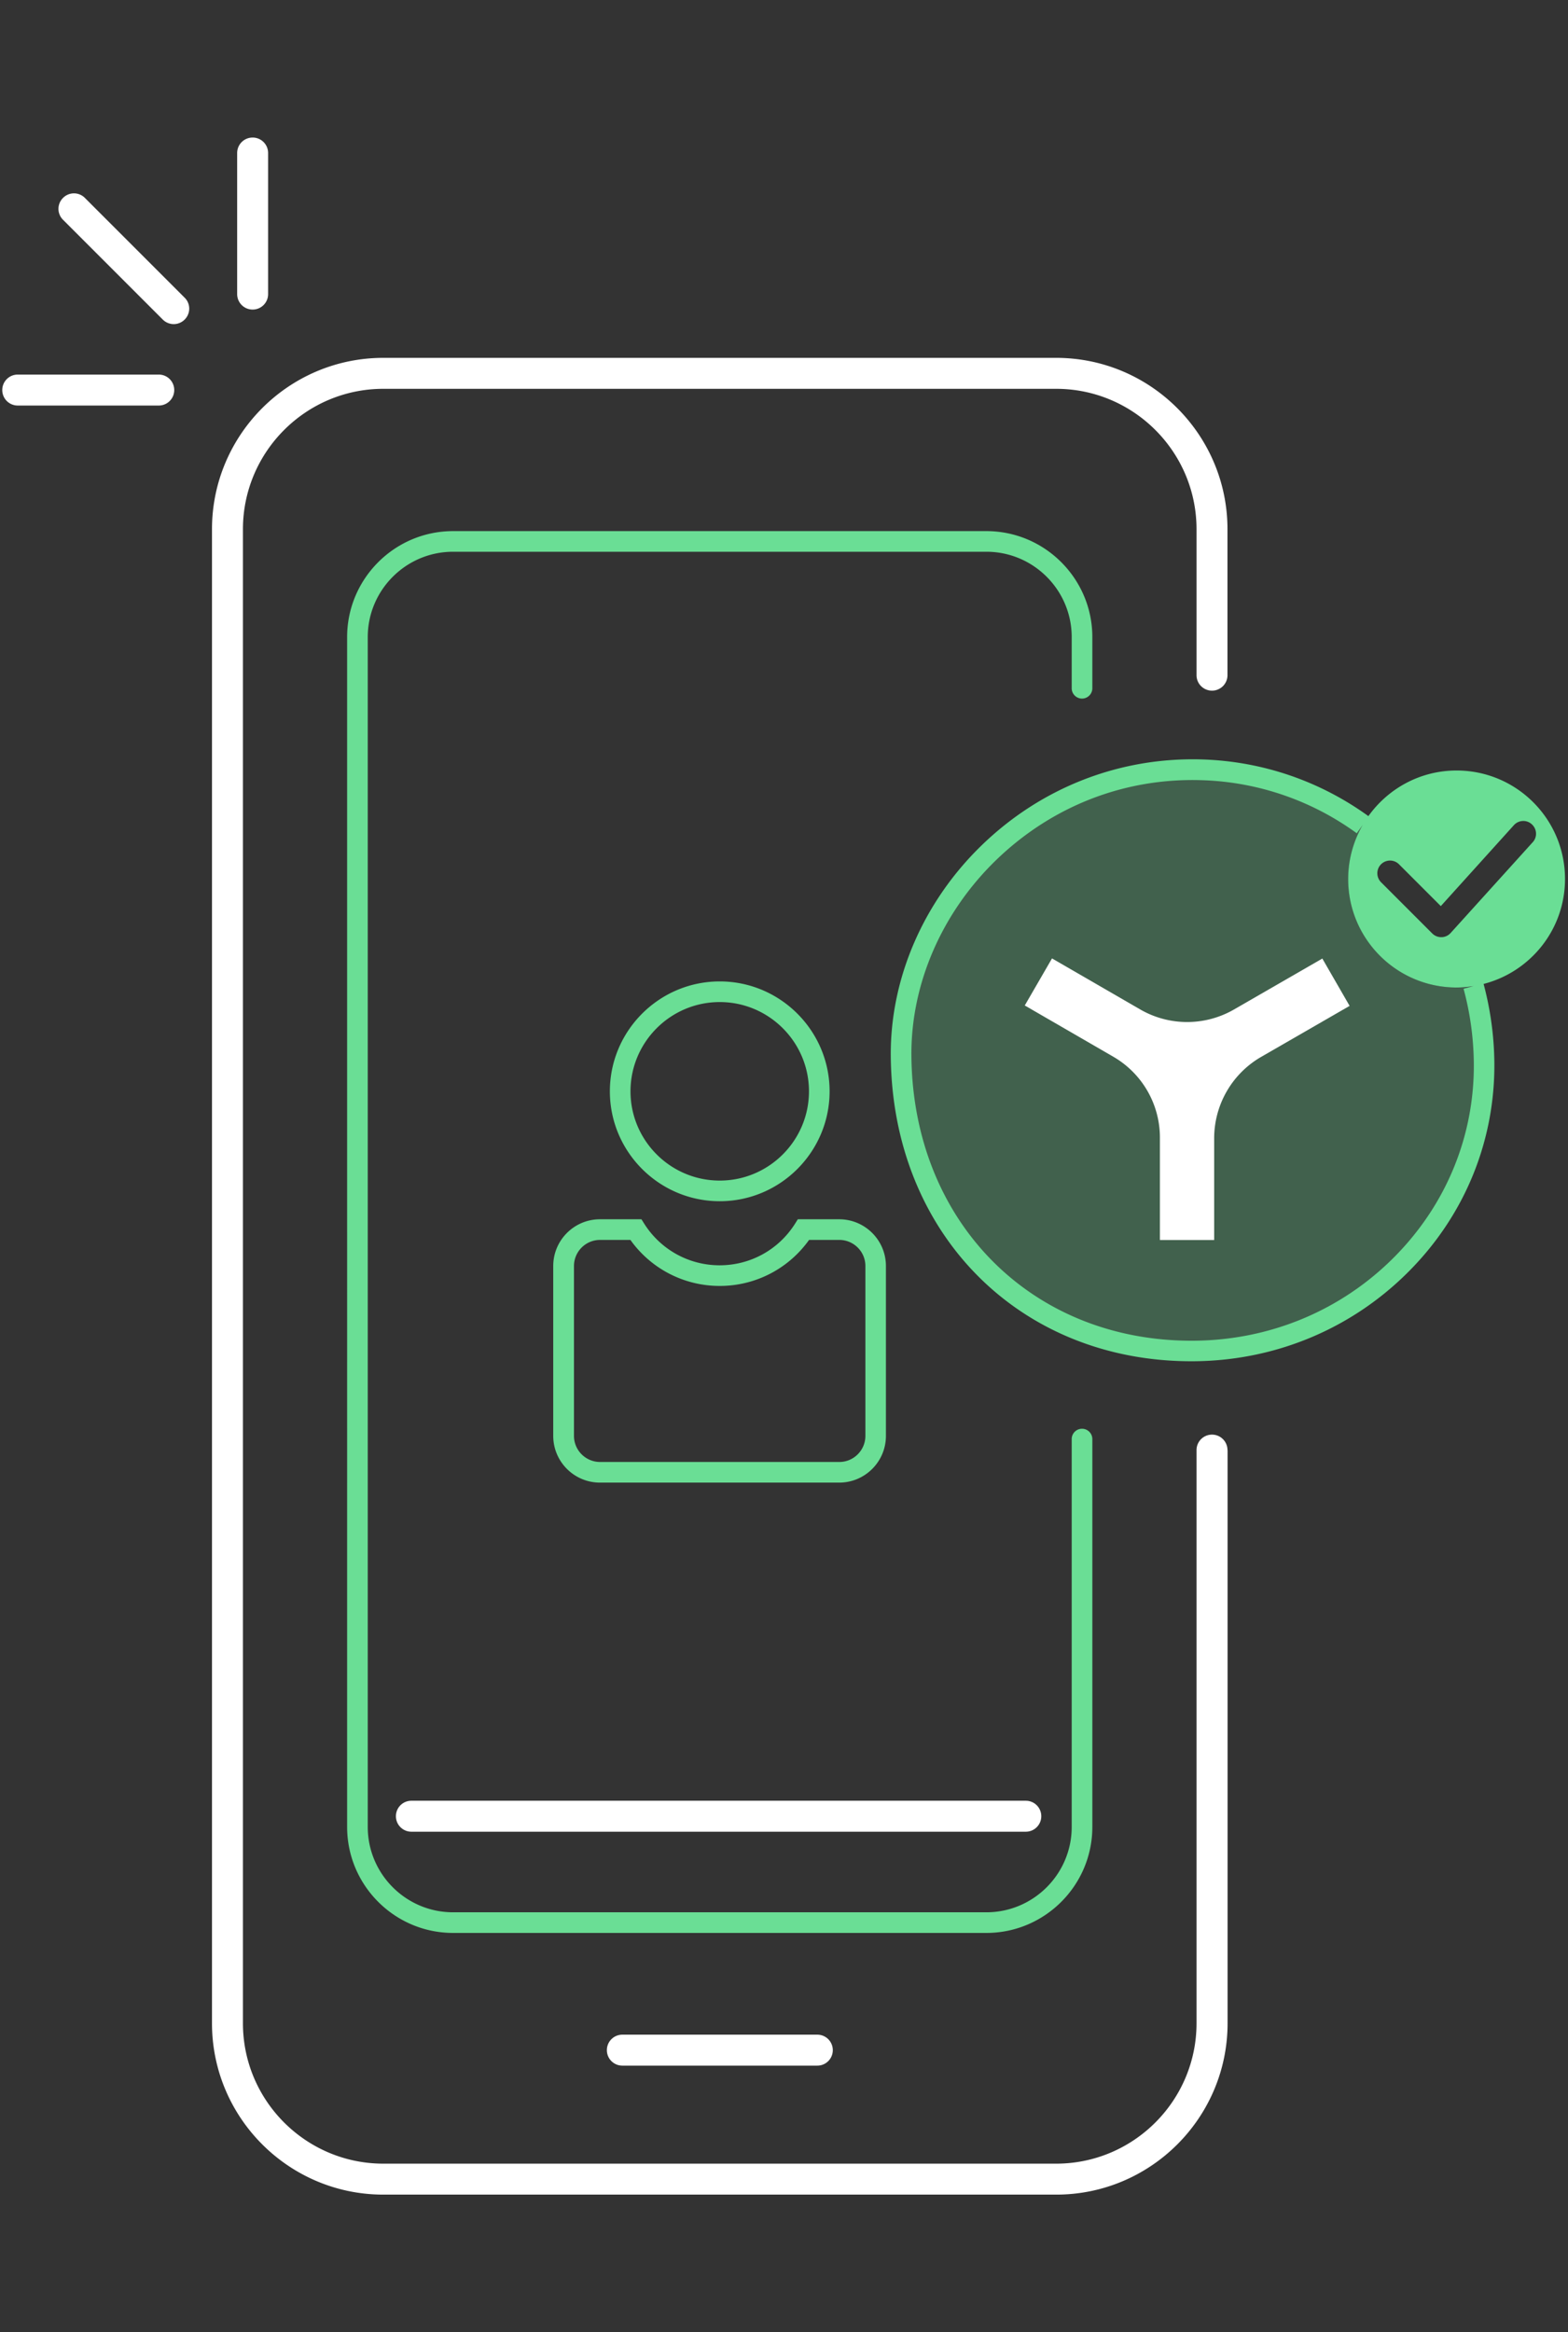
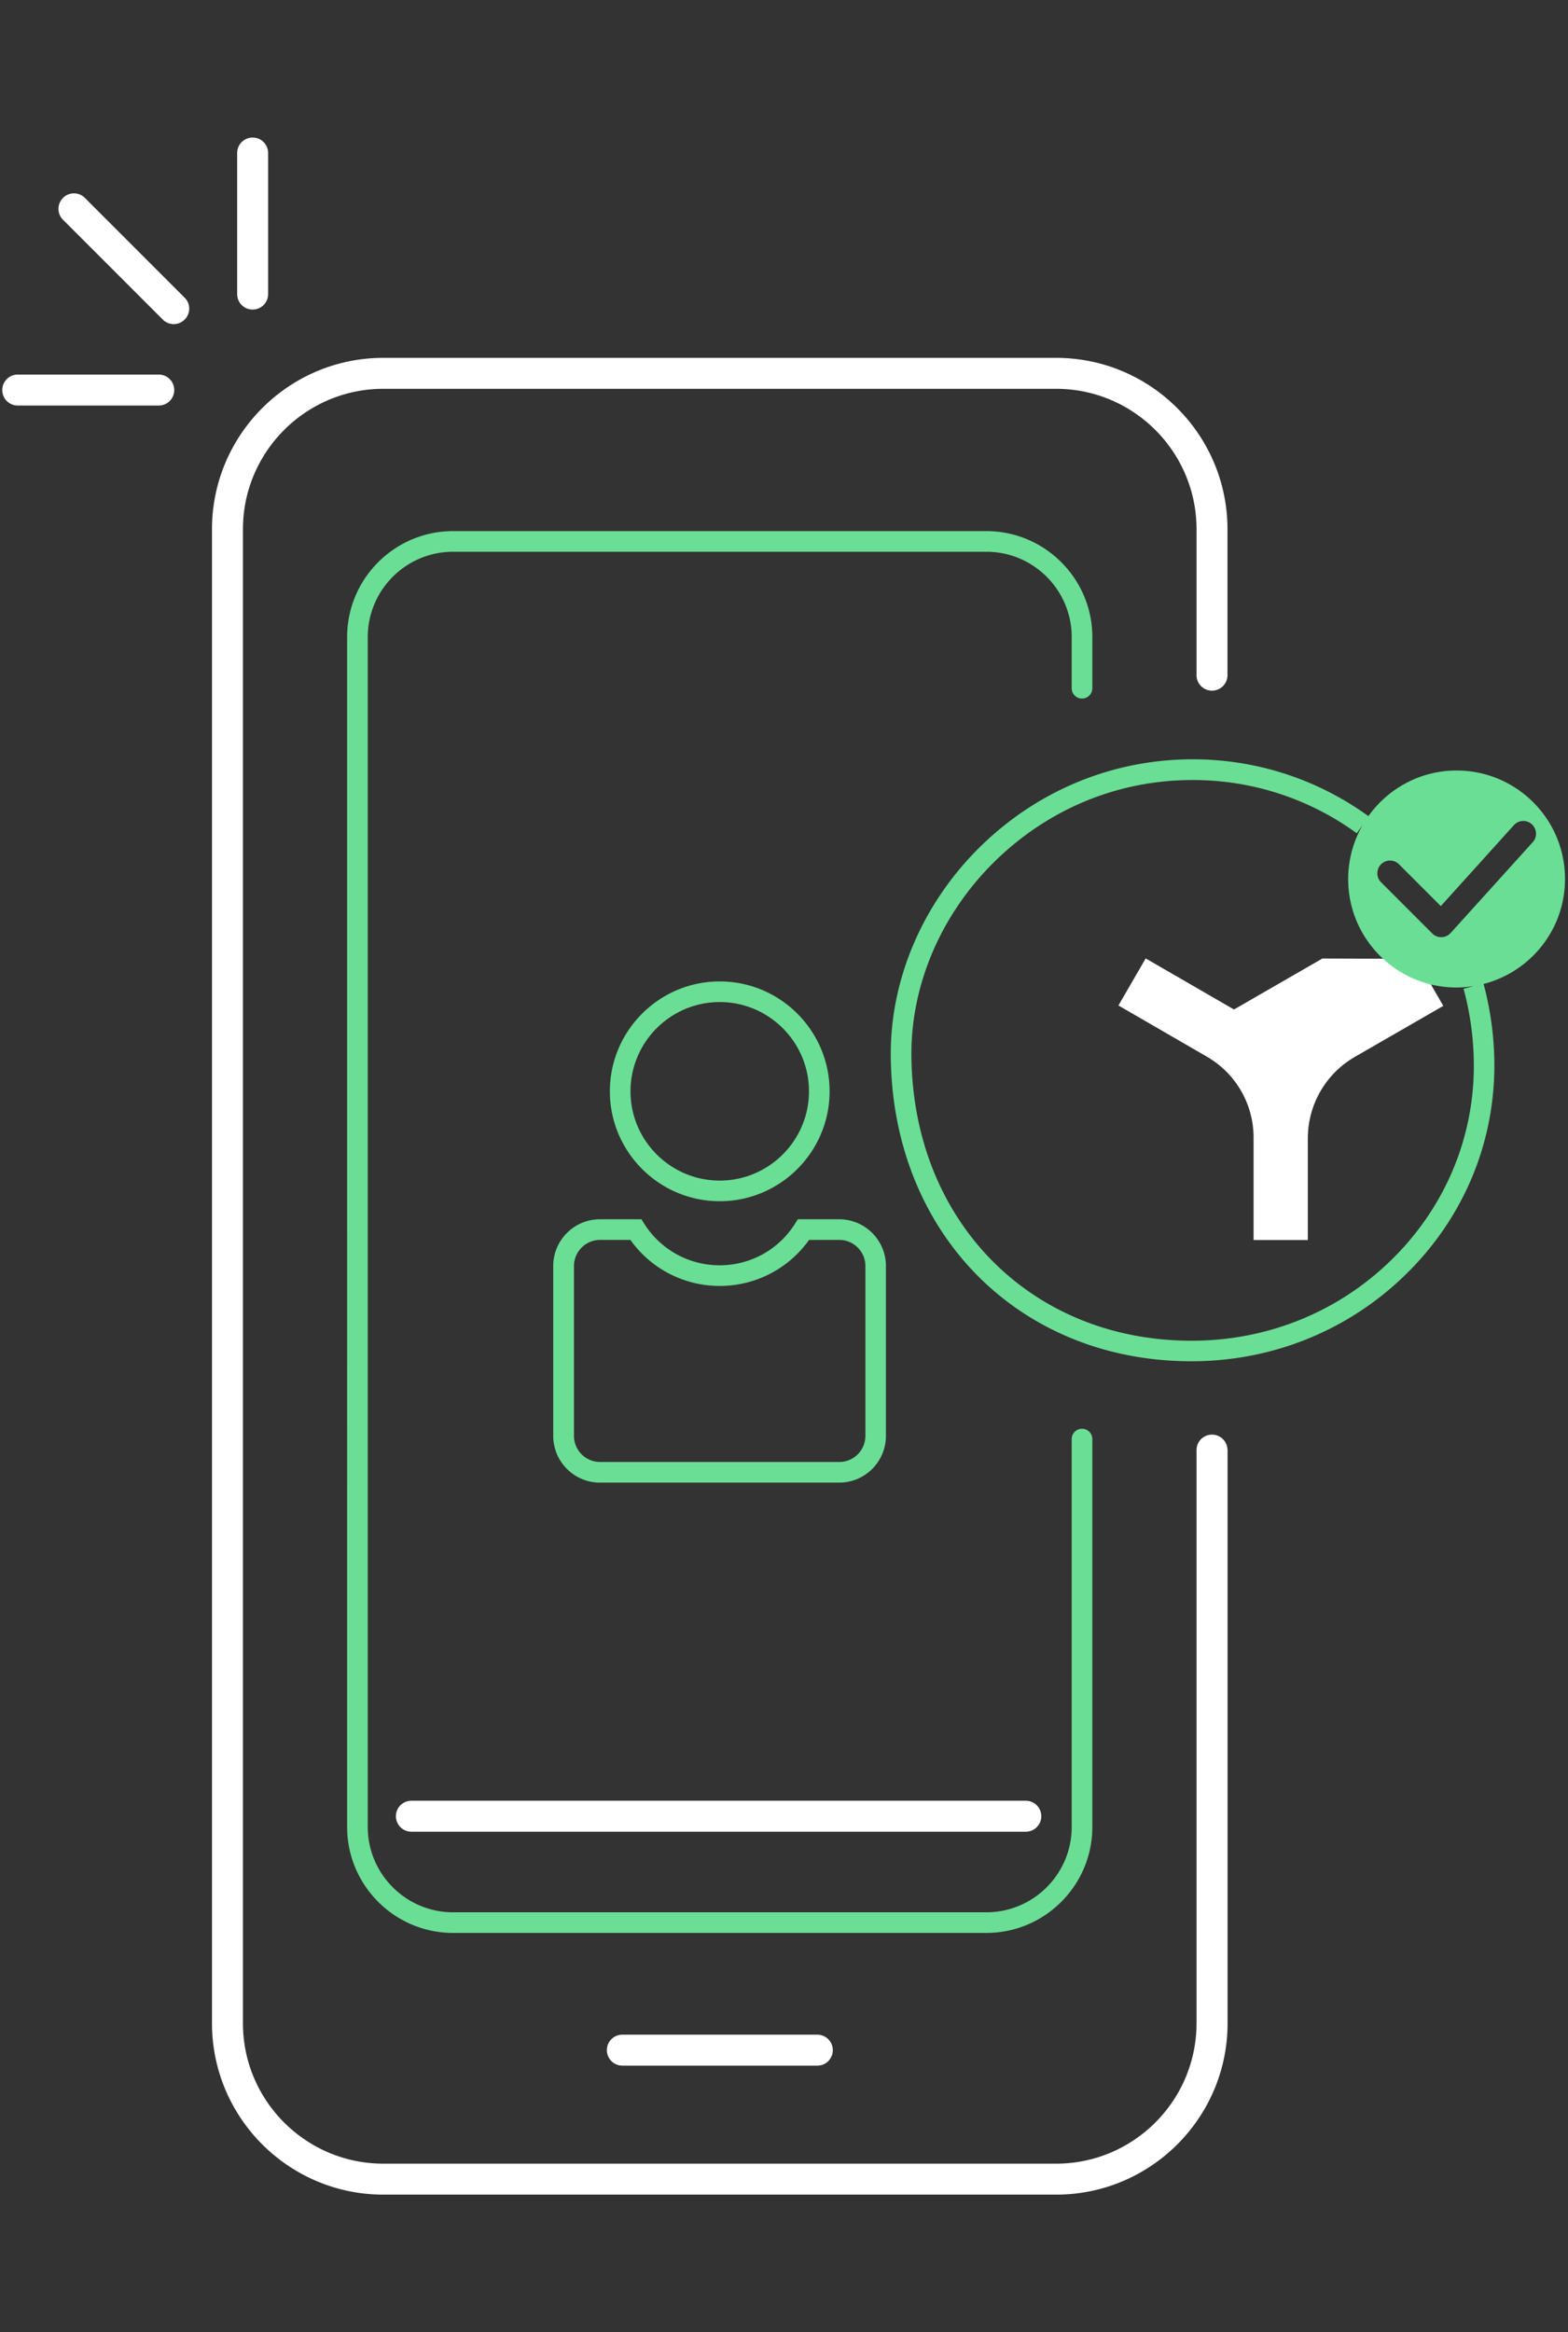
<svg xmlns="http://www.w3.org/2000/svg" id="a" viewBox="0 0 152 226" width="152" height="226">
  <rect x="0" y="0" width="152" height="226" fill="#333333" stroke="none" />
  <defs>
    <style>.c{fill:#6ade95;stroke-width:0}</style>
  </defs>
-   <path class="c" d="M141.21 95.7c-5.81 0-10.51-4.71-10.51-10.51 0-1.92.52-3.71 1.42-5.25-4.4-3.2-9.75-5.13-15.51-5.33-16.39-.56-29.33 12.93-29.24 27.64.1 16.44 11.95 28.65 28.09 28.68 15.81.03 28.59-12.55 28.42-27.97a29.82 29.82 0 0 0-1.02-7.39c-.54.09-1.09.14-1.65.14Z" style="opacity:.27" />
-   <path d="M119 140.53v55.54c0 9.16-7.45 16.61-16.61 16.61H37.16c-9.16 0-16.61-7.45-16.61-16.61V51.29c0-9.16 7.45-16.61 16.61-16.61h65.22c9.16 0 16.61 7.45 16.61 16.61v14.14c0 .83-.67 1.5-1.5 1.5s-1.5-.67-1.5-1.5V51.29c0-7.51-6.11-13.61-13.61-13.61H37.16c-7.51 0-13.61 6.11-13.61 13.61v144.78c0 7.51 6.11 13.61 13.61 13.61h65.22c7.51 0 13.61-6.11 13.61-13.61v-55.54c0-.83.67-1.5 1.5-1.5s1.5.67 1.5 1.5Zm-58.67 56.65c-.83 0-1.5.67-1.5 1.5s.67 1.5 1.5 1.5h18.9c.83 0 1.5-.67 1.5-1.5s-.67-1.5-1.5-1.5h-18.9ZM24.49 30c.83 0 1.5-.67 1.5-1.5V14.83c0-.83-.67-1.5-1.5-1.5s-1.5.67-1.5 1.5V28.5c0 .83.67 1.5 1.5 1.5Zm-9.1 6.3H1.72c-.83 0-1.5.67-1.5 1.5s.67 1.5 1.5 1.5h13.67c.83 0 1.5-.67 1.5-1.5s-.67-1.5-1.5-1.5ZM8.23 19.18a1.49 1.49 0 0 0-2.12 0 1.49 1.49 0 0 0 0 2.12l9.67 9.67c.29.29.68.44 1.06.44s.77-.15 1.06-.44c.59-.59.59-1.54 0-2.12l-9.67-9.67Zm92.71 156.83c0-.83-.67-1.5-1.5-1.5H39.88c-.83 0-1.5.67-1.5 1.5s.67 1.5 1.5 1.5h59.56c.83 0 1.5-.67 1.5-1.5Zm27.25-83.12-8.57 4.94a9.09 9.09 0 0 1-9.08 0l-8.56-4.95-2.64 4.56 8.57 4.96a9.05 9.05 0 0 1 4.53 7.87v9.9h5.26v-9.89a9.115 9.115 0 0 1 4.56-7.86l8.57-4.94-2.63-4.56Z" style="fill:#fff;stroke-width:0" />
+   <path d="M119 140.53v55.54c0 9.16-7.45 16.61-16.61 16.61H37.16c-9.16 0-16.61-7.45-16.61-16.61V51.29c0-9.16 7.45-16.61 16.61-16.61h65.22c9.16 0 16.61 7.45 16.61 16.61v14.14c0 .83-.67 1.5-1.5 1.5s-1.5-.67-1.5-1.5V51.29c0-7.51-6.11-13.61-13.61-13.61H37.16c-7.51 0-13.61 6.11-13.61 13.61v144.78c0 7.51 6.11 13.61 13.61 13.61h65.22c7.51 0 13.61-6.11 13.61-13.61v-55.54c0-.83.67-1.5 1.5-1.5s1.5.67 1.5 1.5Zm-58.67 56.65c-.83 0-1.5.67-1.5 1.5s.67 1.5 1.5 1.5h18.9c.83 0 1.5-.67 1.5-1.5s-.67-1.5-1.5-1.5h-18.9ZM24.49 30c.83 0 1.5-.67 1.5-1.5V14.83c0-.83-.67-1.5-1.5-1.5s-1.5.67-1.5 1.5V28.5c0 .83.67 1.5 1.5 1.5Zm-9.1 6.3H1.72c-.83 0-1.5.67-1.5 1.5s.67 1.5 1.5 1.5h13.67c.83 0 1.5-.67 1.5-1.5s-.67-1.5-1.5-1.5ZM8.23 19.18a1.49 1.49 0 0 0-2.12 0 1.49 1.49 0 0 0 0 2.12l9.67 9.67c.29.29.68.44 1.06.44s.77-.15 1.06-.44c.59-.59.59-1.54 0-2.12l-9.67-9.67Zm92.71 156.83c0-.83-.67-1.5-1.5-1.5H39.88c-.83 0-1.5.67-1.5 1.5s.67 1.5 1.5 1.5h59.56c.83 0 1.5-.67 1.5-1.5Zm27.25-83.12-8.57 4.94l-8.56-4.95-2.64 4.56 8.57 4.96a9.05 9.05 0 0 1 4.53 7.87v9.9h5.26v-9.89a9.115 9.115 0 0 1 4.56-7.86l8.57-4.94-2.63-4.56Z" style="fill:#fff;stroke-width:0" />
  <path class="c" d="M105.89 139.46v37.59c0 5.66-4.61 10.27-10.27 10.27h-51.7c-5.66 0-10.27-4.61-10.27-10.27V61.74c0-5.66 4.61-10.27 10.27-10.27h51.7c5.66 0 10.27 4.61 10.27 10.27v4.96c0 .55-.45 1-1 1s-1-.45-1-1v-4.96c0-4.56-3.71-8.27-8.27-8.27h-51.7c-4.56 0-8.27 3.71-8.27 8.27v115.31c0 4.56 3.71 8.27 8.27 8.27h51.7c4.56 0 8.27-3.71 8.27-8.27v-37.59c0-.55.45-1 1-1s1 .45 1 1Zm-46.77-33.7c0-5.87 4.78-10.65 10.65-10.65s10.65 4.78 10.65 10.65-4.78 10.65-10.65 10.65-10.65-4.78-10.65-10.65Zm2 0c0 4.77 3.88 8.65 8.65 8.65s8.65-3.88 8.65-8.65-3.88-8.65-8.65-8.65-8.65 3.88-8.65 8.65Zm-2.95 12.4h4.01l.29.46c1.6 2.5 4.33 4 7.29 4s5.69-1.49 7.29-4l.29-.46h4.01c2.5 0 4.53 2.03 4.53 4.53v16.46c0 2.5-2.03 4.53-4.53 4.53H58.16c-2.5 0-4.53-2.03-4.53-4.53v-16.46c0-2.5 2.03-4.53 4.53-4.53Zm2.93 2h-2.93c-1.4 0-2.53 1.14-2.53 2.53v16.46c0 1.4 1.14 2.53 2.53 2.53h23.19c1.4 0 2.53-1.14 2.53-2.53v-16.46c0-1.4-1.14-2.53-2.53-2.53h-2.93c-2 2.8-5.2 4.46-8.66 4.46s-6.66-1.66-8.66-4.46Zm82.72-24.8c.66 2.47 1.01 5.02 1.04 7.58.08 7.6-2.85 14.79-8.26 20.24-5.58 5.63-13.08 8.74-21.1 8.74h-.06c-16.75-.03-28.99-12.51-29.09-29.67-.04-7.43 3.15-14.83 8.78-20.3 5.82-5.66 13.48-8.62 21.5-8.35 5.79.2 11.33 2.1 16.02 5.49 1.91-2.67 5.02-4.42 8.55-4.42 5.81 0 10.51 4.71 10.51 10.51 0 4.9-3.35 9-7.88 10.17Zm-1.94.46.97-.26c-.54.08-1.09.14-1.65.14-5.81 0-10.51-4.71-10.51-10.51 0-1.91.52-3.7 1.41-5.25l-.58.81a26.89 26.89 0 0 0-14.96-5.14c-7.52-.26-14.61 2.51-20.04 7.78-5.23 5.09-8.21 11.96-8.17 18.85.1 16.01 11.49 27.66 27.1 27.69h.06c7.49 0 14.48-2.89 19.68-8.14 5.03-5.08 7.76-11.76 7.68-18.81-.03-2.42-.36-4.82-.99-7.14Zm6.7-14.2c.46-.5.42-1.28-.09-1.74-.5-.46-1.28-.42-1.74.09l-7.08 7.84-4.08-4.08a1.231 1.231 0 0 0-1.74 1.74l4.99 4.99c.23.23.54.36.87.36h.03c.34 0 .66-.16.88-.4l7.95-8.79Z" />
</svg>